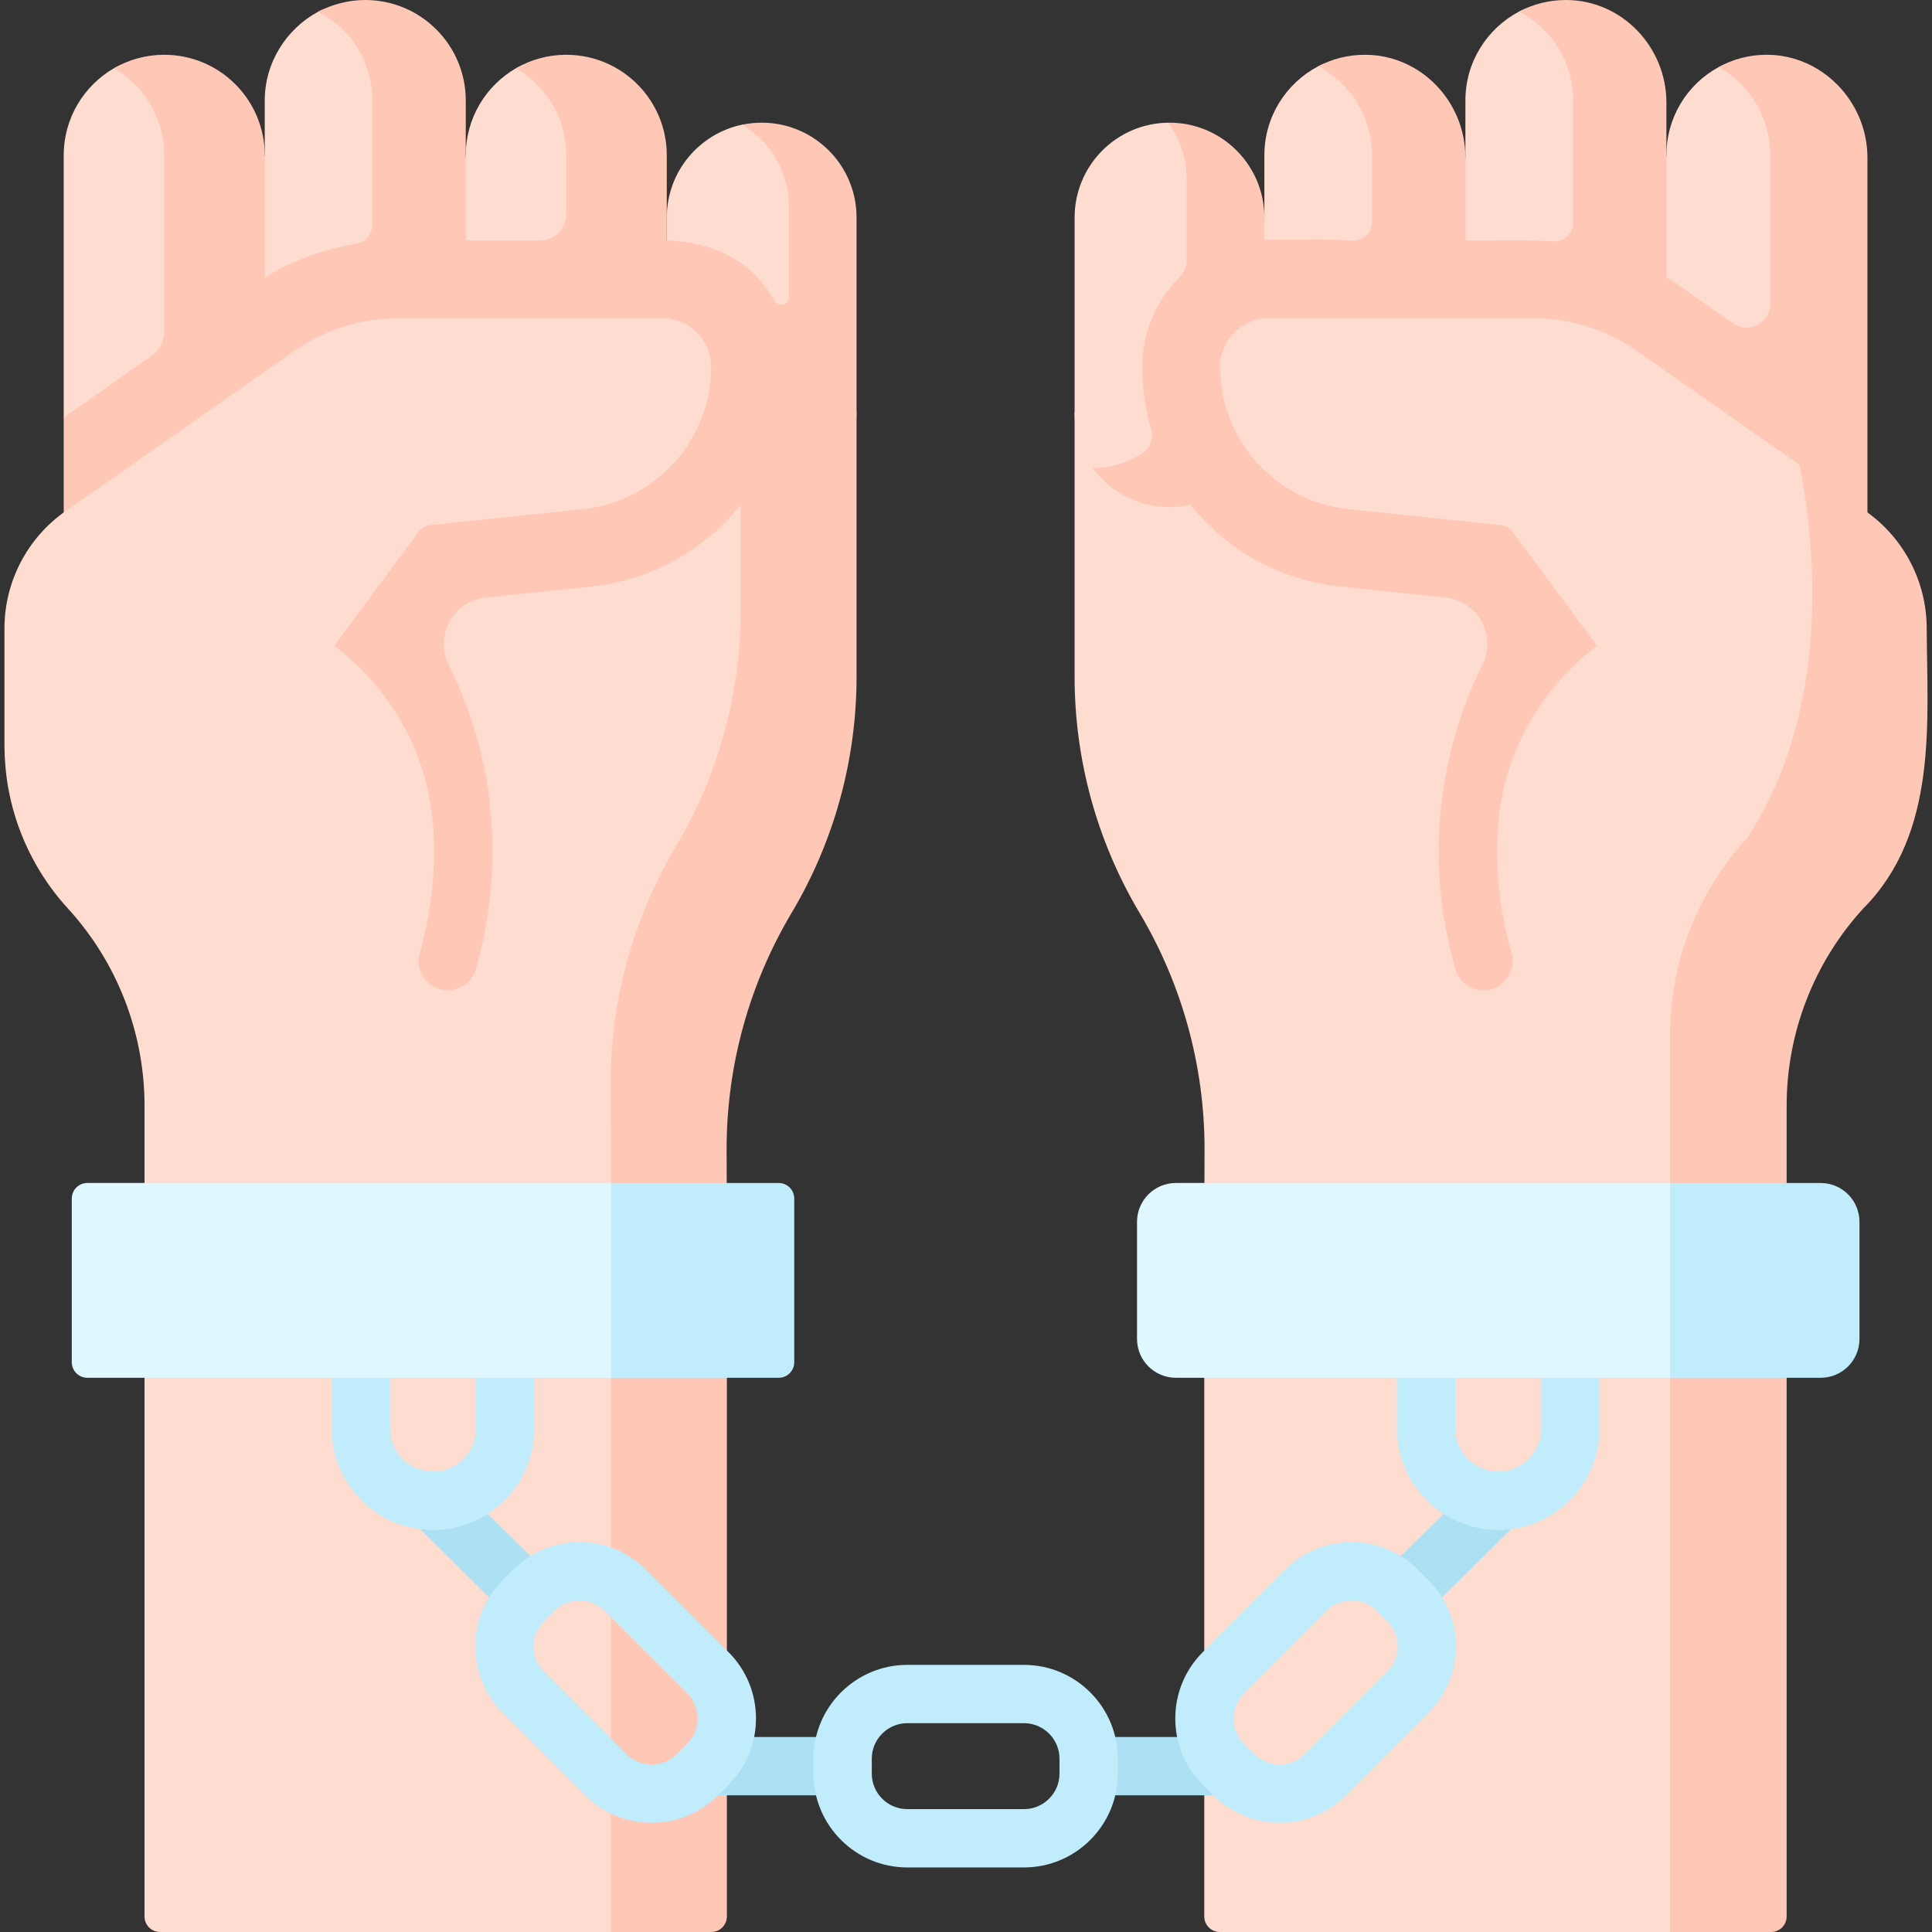
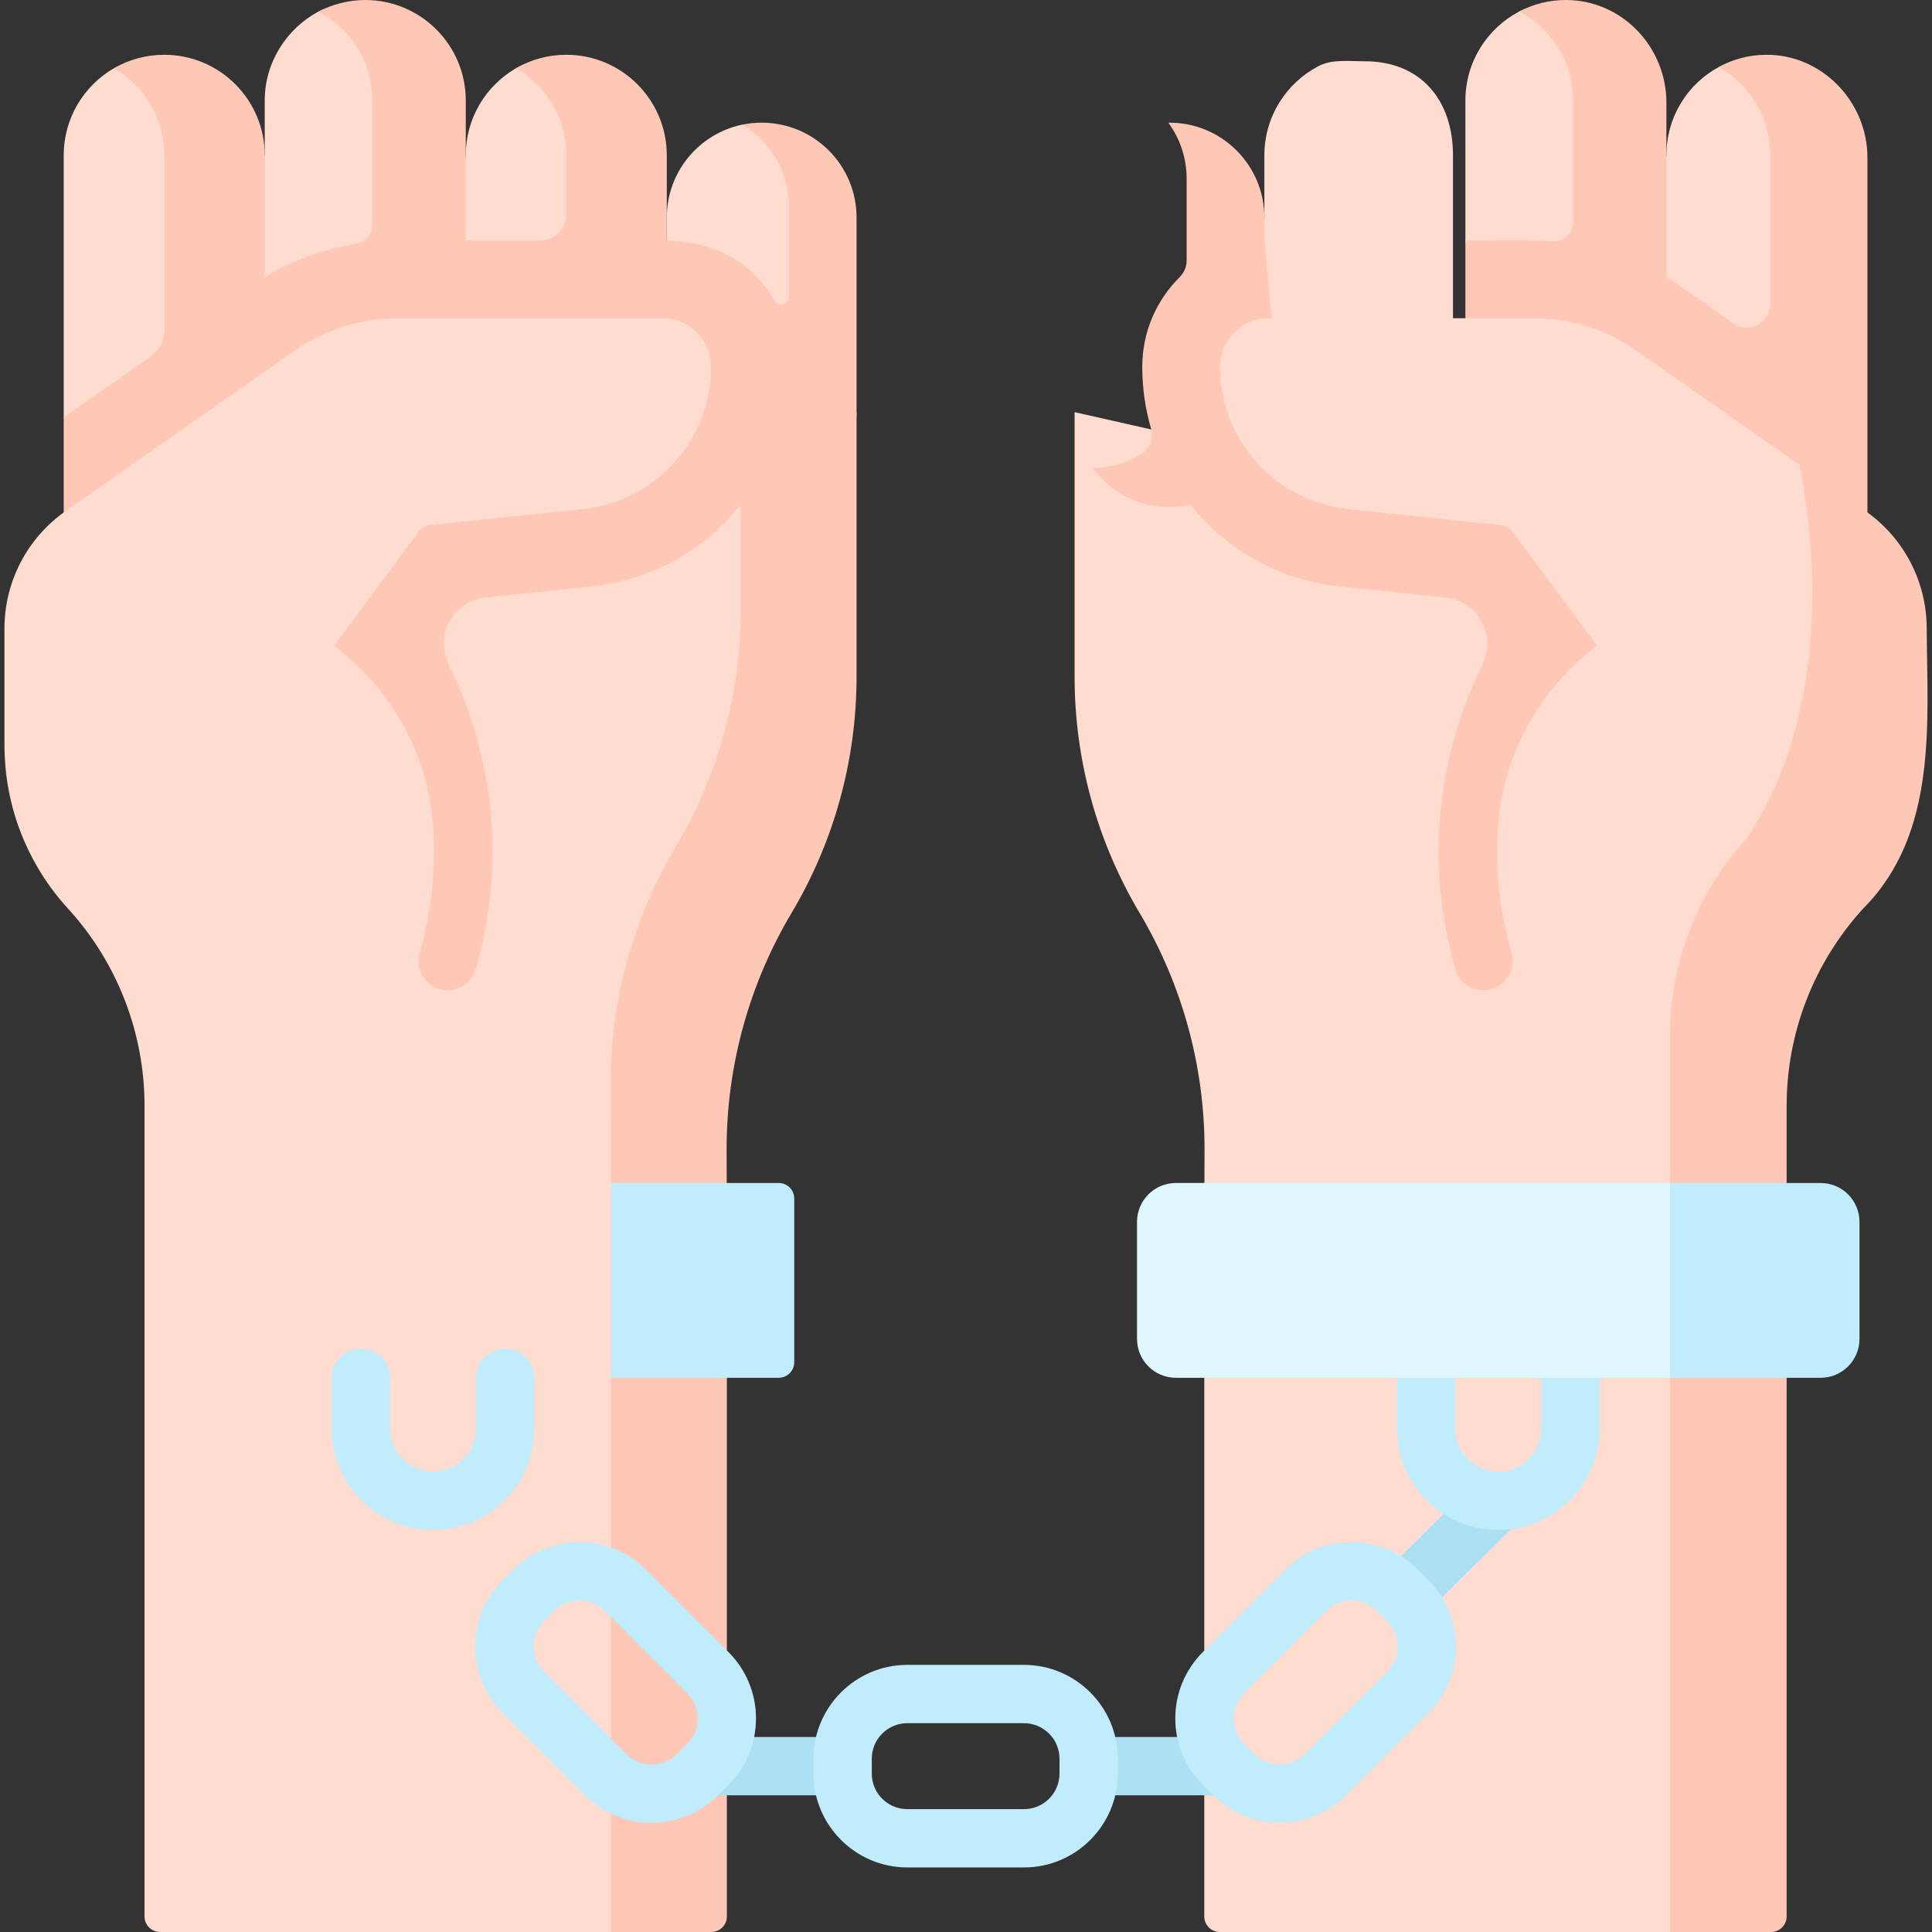
<svg xmlns="http://www.w3.org/2000/svg" id="Capa_1" enable-background="new 0 0 512 512" height="512" viewBox="0 0 512 512" width="512">
  <rect x="0" y="0" width="512" height="512" fill="#333333" stroke="none" />
  <g>
    <g>
      <path d="m16.886 140.299 4.716-18.664-4.716-10.994v-69.489c0-9.862 5.36-18.471 13.325-23.076 3.917-2.264 8.462-1.156 13.311-1.156 14.711 0 23.069 11.08 23.069 25.791l-.064 86.833z" fill="#ffdcd0" />
    </g>
    <path d="m70.162 41.156 9.84 30.487-9.84 57.119-53.281 11.538v-29.659l23.226-16.277c2.146-1.504 3.424-3.961 3.424-6.582v-46.626c0-7.356-2.977-14.021-7.798-18.842-1.638-1.638-3.493-3.07-5.523-4.234 3.915-2.266 8.459-3.564 13.311-3.564 7.356 0 14.01 2.977 18.832 7.798s7.809 11.486 7.809 18.842z" fill="#ffc7b6" />
    <g>
      <path d="m123.431 102.122-4.095-35.462 4.095-25.507c0-9.861 5.359-18.469 13.322-23.074 3.917-2.265 8.856-1.43 13.707-1.43 14.711 0 22.688 12.612 22.688 27.322l.145 58.15c0 14.711-8.515 26.636-23.226 26.636-14.149.126-26.61-12.003-26.636-26.635z" fill="#ffdcd0" />
    </g>
    <g>
      <path d="m73.281 87.605-3.119-14.102-.004-46.867c0-10.114 5.798-18.994 14.101-23.504 3.774-2.05 7.941-1.531 12.538-1.531 14.711 0 23.605 12.631 23.605 27.342l-1.26 58.66c0 14.711-7.637 26.639-22.347 26.639-14.149.124-23.488-12.004-23.514-26.637z" fill="#ffdcd0" />
    </g>
    <path d="m42.647 150.916 172.929-41.923-1.731 70.341c0 22.025-5.944 43.659-17.214 62.583-11.27 18.935-11.778 33.962-11.778 55.987 0 .155.072 19.295.072 19.295v15.504l2.024 169.927c0 2.276-1.845 4.121-4.121 4.121l-20.897 5.249h-119.51c-2.276 0-4.121-1.845-4.121-4.121v-214.854c0-19.357-7.252-38.014-20.325-52.292-3.173-3.461-5.924-7.232-8.231-11.249-1.628-2.823-3.039-5.748-4.213-8.777-2.215-5.687-3.616-11.693-4.121-17.832z" fill="#ffdcd0" />
    <path d="m226.997 109.22v70.114c0 22.025-5.944 43.659-17.214 62.583-11.27 18.935-17.225 40.569-17.225 62.594v.453l.072 18.842v184.073c0 2.277-1.844 4.121-4.121 4.121h-26.579v-205.706l-.072-18.842v-.453c0-22.025 5.954-43.659 17.225-62.594 11.27-18.924 17.214-40.558 17.214-62.583v-45.658z" fill="#ffc7b6" />
    <path d="m16.893 140.3 25.754-5.573v-.01z" fill="#ffc7b6" />
    <path d="m223.469 59.533 1.454 46.685c0 6.943-1.081 10.633-5.634 15.186s-10.838 7.366-17.781 7.366c-13.887 0-24.804-10.556-24.804-24.443v-46.668c0-12.12 8.573-22.243 19.984-24.619 1.673-.348 4.352 1.475 6.129 1.478 6.943 0 8.753 2.691 13.297 7.234 4.542 4.554 7.355 10.838 7.355 17.781z" fill="#ffdcd0" />
    <g fill="#ffc7b6">
      <path d="m80.002 108.272c.628.515 1.267.999 1.937 1.442-.67-.453-1.319-.927-1.937-1.442z" />
      <path d="m87.973 170.639c15.261 11.327 25.226 28.588 26.749 47.533.841 10.465-.037 21.129-2.754 31.585l-.783 2.988c-1.071 4.131 1.411 8.355 5.542 9.426.649.165 1.298.247 1.947.247 3.431 0 6.562-2.308 7.469-5.79l.783-2.988c6.814-26.258 3.766-53.702-7.997-77.431-2.077-4.191-1.679-9.181 1.109-12.937 2.066-2.783 5.204-4.571 8.65-4.931l27.887-2.908c16.205-1.69 30.256-9.818 39.724-21.696 0 0-10.935-14.084-10.935-26.065l-8.659-5.551c0 14.711-11.919 26.64-26.63 26.64-8.508-.352-16.665-3.806-22.108-11.775l-26.98 2.823-28.948 39.003z" />
      <path d="m123.433 26.64v60.966c0 14.711-11.93 26.63-26.641 26.63-13.106.38-26.734 3.19-26.63-12.115v-28.618c7.469-4.511 15.657-7.51 24.207-8.891 2.499-.404 4.308-2.61 4.308-5.142v-32.83c0-7.356-2.987-14.01-7.809-18.832-1.885-1.885-4.22-3.409-6.61-4.677 3.699-1.946 8.063-3.131 12.534-3.131 7.356 0 14.021 2.987 18.842 7.809 4.822 4.821 7.799 11.476 7.799 18.831z" />
      <path d="m176.704 41.156v60.966c0 14.711-11.929 26.64-26.64 26.64-13.162.371-26.733-11.342-26.63-26.64l-3.515-29.354 3.515-9.031h19.672c3.848 0 6.968-3.12 6.968-6.968v-15.613c0-7.356-2.977-14.021-7.798-18.842-1.638-1.638-3.493-3.071-5.522-4.235 3.915-2.266 8.458-3.564 13.31-3.564 7.355 0 14.01 2.977 18.832 7.798 4.82 4.822 7.808 11.487 7.808 18.843z" />
      <path d="m226.997 57.659v51.561c-.114 15.133-14.198 28.228-30.741 24.498-10.024-1.933-19.674-12.394-19.553-24.498l-5.592-31.216 5.592-14.246c14.387.522 23.29 6.761 28.507 15.922 1.049 1.843 3.851 1.116 3.851-1.005v-23.972c0-6.943-2.812-13.227-7.356-17.781-1.504-1.494-3.183-2.802-5.017-3.873 1.679-.361 3.41-.536 5.182-.536 6.943 0 13.228 2.823 17.771 7.366 4.544 4.553 7.356 10.837 7.356 17.78z" />
    </g>
    <path d="m1.183 166.549v30.988c0 1.782.072 3.564.227 5.336l87.174-31.781 22.47-30.285c.688-.927 1.734-1.523 2.882-1.643l40.497-4.221c9.673-1.01 18.172-5.594 24.261-12.342 6.099-6.758 9.766-15.69 9.766-25.415 0-7.098-5.759-12.846-12.846-12.846h-70.32c-9.746 0-19.254 2.998-27.238 8.592l-60.688 42.526c-10.149 7.109-16.185 18.709-16.185 31.091z" fill="#ffdcd0" />
    <path d="m503.76 199.35c-.505 6.14-1.906 12.146-4.121 17.832-1.174 3.029-2.586 5.954-4.213 8.777-2.308 4.018-5.058 7.788-8.231 11.249-13.073 14.278-23.27 36.297-23.27 55.654l1.357 211.368c0 2.276-1.845 4.121-4.121 4.121l-18.588 3.649h-119.306c-2.276 0-4.121-1.845-4.121-4.121v-168.568-15.504l.072-18.842c0-.155 0-.299 0-.453 0-22.025-5.954-43.659-17.225-62.594-11.27-18.924-17.214-40.558-17.214-62.583v-70.115l184.351 41.697z" fill="#ffdcd0" />
-     <path d="m333.274 60.115-2.957 47.364c0 13.887-7.638 23.076-21.525 23.076-6.943 0-9.869.36-14.423-4.193-.913-.913-3.98-1.257-4.745-2.302-3.047-4.161-4.844-9.29-4.844-14.84v-51.561c0-6.943 2.812-13.227 7.355-17.781 4.483-4.483 10.66-7.288 17.485-7.361.091-.001.547.465.638.465 13.897-.021 23.016 13.236 23.016 27.133z" fill="#ffdcd0" />
    <path d="m335.073 57.659 3.872 18.454-3.872 33.107c.033 11.951-9.42 25.061-25.147 25.147-6.943 0-13.228-2.812-17.781-7.366-.917-.917-1.762-1.896-2.514-2.946 4.657-.052 9.015-1.374 12.737-3.638 2.317-1.409 3.412-4.239 2.659-6.844-1.505-5.205-2.312-10.703-2.312-16.386 0-9.259 3.776-17.64 9.871-23.7 1.186-1.18 1.883-2.763 1.883-4.436v-21.694c0-5.553-1.79-10.678-4.849-14.84.003-.005-.003.005 0 0 14.023-.17 25.453 11.154 25.453 25.142z" fill="#ffc7b6" />
    <g>
      <path d="m385.056 102.122v-60.97c0-14.711-8.637-24.914-23.348-24.914-4.463 0-8.666-.619-12.361 1.321-8.485 4.455-14.275 13.345-14.275 23.593v22.353l3.541 38.616c0 14.711 8.384 26.636 23.095 26.636 14.711.001 23.348-11.924 23.348-26.635z" fill="#ffdcd0" />
-       <path d="m388.343 41.728 3.542 18.824-3.542 41.571c0 7.356-2.977 14.01-7.798 18.832-8.536 9.487-28.682 11.365-39.034-1.494-4.018-4.656-6.439-10.714-6.439-17.338v-38.617c6.25.115 15.6-.28 23.294.24 2.837.192 5.252-2.03 5.252-4.874v-17.715c0-10.25-5.783-19.147-14.271-23.597 3.726-1.967 7.992-3.066 12.504-3.043 14.75.075 26.492 12.461 26.492 27.211z" fill="#ffc7b6" />
    </g>
    <path d="m490.879 138.506.97-94.243c0-14.711-9.335-28.142-24.046-28.142-4.597 0-8.562-.389-12.336 1.661-8.303 4.511-13.851 13.257-13.851 23.371l-1.876 17.847 1.876 69.758z" fill="#ffdcd0" />
    <path d="m494.885 140.3-25.754-5.573v-.01z" fill="#ffc7b6" />
    <path d="m431.776 108.272c-.628.515-1.267.999-1.937 1.442.67-.453 1.319-.927 1.937-1.442z" fill="#ffc7b6" />
    <path d="m494.885 41.73v98.57l-53.271-11.538-5.226-47.656 5.226-7.603c1.339.804 2.648 1.659 3.935 2.555l13.752 9.636c4.139 2.9 9.829-.061 9.829-5.114v-39.424c0-10.034-5.464-18.831-13.664-23.374 3.744-2.085 7.966-3.224 12.542-3.265 14.783-.134 26.877 12.43 26.877 27.213z" fill="#ffc7b6" />
    <g>
      <path d="m438.328 87.605v-60.969c0-14.711-8.637-24.914-23.348-24.914-4.463 0-8.666-.619-12.361 1.321-8.485 4.455-14.275 13.345-14.275 23.593v37.101l3.541 23.868c0 14.711 8.384 26.636 23.095 26.636 14.711.001 23.348-11.925 23.348-26.636z" fill="#ffdcd0" />
      <path d="m441.615 27.212v60.395c0 7.356-2.977 14.011-7.798 18.832-8.536 9.487-28.682 11.365-39.034-1.494-4.018-4.656-6.439-10.714-6.439-17.338v-23.87c6.25.115 15.6-.28 23.294.24 2.837.192 5.252-2.03 5.252-4.874v-32.463c0-10.25-5.783-19.147-14.271-23.597 3.726-1.967 7.992-3.066 12.504-3.043 14.749.076 26.492 12.462 26.492 27.212z" fill="#ffc7b6" />
    </g>
    <path d="m423.805 170.639c-15.261 11.327-25.226 28.588-26.749 47.533-.841 10.465.037 21.129 2.754 31.585l.783 2.988c1.071 4.131-1.411 8.355-5.542 9.426-.649.165-1.298.247-1.947.247-3.431 0-6.562-2.308-7.469-5.79l-.783-2.988c-6.814-26.258-3.766-53.702 7.997-77.431 2.077-4.191 1.679-9.181-1.109-12.937-2.066-2.783-5.204-4.571-8.65-4.931l-27.886-2.908c-16.205-1.69-30.256-9.818-39.724-21.696 10.377-10.455 15.904-12.537 15.904-24.518l3.69-7.098c0 14.711 11.919 26.64 26.63 26.64 7.355 0 14.01-2.977 18.832-7.798 1.216-1.216 2.308-2.545 3.276-3.976l26.98 2.823 28.948 39.003z" fill="#ffc7b6" />
    <path d="m508.033 169.597-.477 26.502c0 1.782-1.706 3.299-1.861 5.071l-82.5-30.077-22.47-30.285c-.688-.927-1.734-1.523-2.882-1.643l-40.497-4.221c-9.673-1.01-18.172-5.594-24.261-12.342-6.099-6.758-9.766-15.69-9.766-25.415 0-7.098 5.759-12.846 12.846-12.846h70.32c9.746 0 19.254 2.998 27.238 8.592l43.146 30.233 14.979 15.34c10.148 7.108 16.185 18.708 16.185 31.091z" fill="#ffdcd0" />
    <path d="m510.595 166.549c.127 24.76 3.057 54.209-16.792 74.183-13.073 14.278-20.325 32.935-20.325 52.292v214.855c0 2.277-1.844 4.121-4.121 4.121h-26.785v-237.519c0-19.357 7.252-38.014 20.325-52.292 18.765-27.864 20.427-66.665 13.969-99.021l17.544 12.29c10.149 7.109 16.185 18.709 16.185 31.091z" fill="#ffc7b6" />
    <g>
      <g>
-         <path d="m137.798 428.256c-1.964 0-3.928-.743-5.435-2.234l-23.043-22.802c-3.033-3.001-3.059-7.893-.057-10.927 3.003-3.034 7.894-3.058 10.927-.057l23.043 22.802c3.033 3.001 3.059 7.893.057 10.927-1.511 1.526-3.501 2.291-5.492 2.291z" fill="#aee0f4" />
-       </g>
+         </g>
      <g>
        <path d="m223.303 475.778h-36.129c-4.267 0-7.726-3.459-7.726-7.726s3.459-7.726 7.726-7.726h36.129c4.267 0 7.726 3.459 7.726 7.726s-3.459 7.726-7.726 7.726z" fill="#aee0f4" />
      </g>
      <g>
        <path d="m324.634 475.778h-36.129c-4.267 0-7.726-3.459-7.726-7.726s3.459-7.726 7.726-7.726h36.129c4.267 0 7.726 3.459 7.726 7.726s-3.459 7.726-7.726 7.726z" fill="#aee0f4" />
      </g>
      <g>
        <path d="m374.009 428.256c-1.991 0-3.981-.765-5.492-2.292-3.002-3.033-2.976-7.926.057-10.927l23.043-22.802c3.033-3.001 7.925-2.977 10.927.057 3.001 3.033 2.976 7.926-.057 10.927l-23.043 22.802c-1.506 1.49-3.471 2.235-5.435 2.235z" fill="#aee0f4" />
      </g>
      <g>
        <path d="m114.755 405.454c-14.801 0-26.843-12.042-26.843-26.843v-13.485c0-4.268 3.459-7.726 7.726-7.726s7.726 3.459 7.726 7.726v13.485c0 6.281 5.11 11.39 11.39 11.39s11.39-5.11 11.39-11.39v-13.485c0-4.268 3.459-7.726 7.726-7.726s7.726 3.459 7.726 7.726v13.485c.002 14.8-12.04 26.843-26.841 26.843z" fill="#c0ecfc" />
      </g>
      <g>
        <path d="m172.683 483.06c-6.37 0-12.739-2.425-17.588-7.273l-21.855-21.855c-4.698-4.699-7.286-10.946-7.286-17.59s2.588-12.89 7.286-17.589l2.785-2.784c4.697-4.698 10.944-7.286 17.588-7.286 6.645 0 12.891 2.588 17.589 7.287l21.855 21.853c4.698 4.699 7.286 10.946 7.286 17.59s-2.588 12.89-7.286 17.589l-2.784 2.784c-4.851 4.85-11.22 7.274-17.59 7.274zm-6.662-18.2c3.673 3.674 9.651 3.674 13.324 0l2.784-2.784c1.78-1.78 2.76-4.146 2.76-6.662 0-2.517-.98-4.883-2.76-6.663l-21.855-21.853c-1.78-1.781-4.145-2.761-6.662-2.761-2.516 0-4.882.98-6.661 2.76l-2.785 2.785c-1.779 1.779-2.759 4.145-2.759 6.661 0 2.517.98 4.883 2.76 6.663z" fill="#c0ecfc" />
      </g>
      <g>
        <path d="m271.358 494.893h-30.908c-13.715 0-24.874-11.158-24.874-24.873v-3.938c0-13.715 11.158-24.874 24.874-24.874h30.907c13.715 0 24.874 11.159 24.874 24.874v3.938c0 13.715-11.158 24.873-24.873 24.873zm-30.908-38.232c-5.195 0-9.421 4.226-9.421 9.422v3.938c0 5.194 4.226 9.421 9.421 9.421h30.907c5.195 0 9.421-4.226 9.421-9.421v-3.938c0-5.195-4.226-9.422-9.421-9.422z" fill="#c0ecfc" />
      </g>
      <g>
        <path d="m339.125 483.06c-6.37 0-12.739-2.425-17.589-7.273l-2.785-2.786c-4.698-4.697-7.285-10.944-7.285-17.588s2.588-12.89 7.285-17.589l21.856-21.855c4.698-4.698 10.944-7.286 17.589-7.286 6.644 0 12.891 2.588 17.589 7.287l2.783 2.783c4.699 4.698 7.286 10.945 7.286 17.589s-2.588 12.89-7.285 17.589l-21.855 21.856c-4.85 4.849-11.22 7.273-17.589 7.273zm12.125-12.736h.01zm6.946-46.186c-2.517 0-4.882.98-6.661 2.76l-21.856 21.855c-1.779 1.779-2.76 4.145-2.76 6.662 0 2.516.98 4.882 2.76 6.661l2.785 2.786c3.672 3.672 9.649 3.673 13.323-.001l21.855-21.855c1.779-1.779 2.76-4.145 2.76-6.662 0-2.516-.98-4.882-2.76-6.661l-2.784-2.784c-1.781-1.781-4.146-2.761-6.662-2.761z" fill="#c0ecfc" />
      </g>
      <g>
        <path d="m397.053 405.454c-14.801 0-26.843-12.042-26.843-26.843v-13.485c0-4.268 3.459-7.726 7.726-7.726s7.726 3.459 7.726 7.726v13.485c0 6.281 5.11 11.39 11.39 11.39s11.39-5.11 11.39-11.39v-13.485c0-4.268 3.459-7.726 7.726-7.726s7.726 3.459 7.726 7.726v13.485c.001 14.8-12.04 26.843-26.841 26.843z" fill="#c0ecfc" />
      </g>
    </g>
    <path d="m311.625 365.126h130.947l37.035-2.575c5.69 0 10.302-4.612 10.302-10.302l.121-24.362c0-5.69-4.612-10.302-10.302-10.302l-37.156-4.084h-130.947c-5.69 0-10.302 4.612-10.302 10.302v31.021c0 5.689 4.613 10.302 10.302 10.302z" fill="#dff8ff" />
    <path d="m492.784 323.807v31.019c0 5.687-4.615 10.302-10.302 10.302h-39.909v-51.622h39.909c5.686-.001 10.302 4.604 10.302 10.301z" fill="#c0ecfc" />
-     <path d="m202.768 361.52-40.837 3.605h-138.785c-2.276 0-4.121-1.845-4.121-4.121v-43.383c0-2.276 1.845-4.121 4.121-4.121h138.784l40.886 3.602c2.276 0 4.121 1.845 4.121 4.121l-.048 36.176c0 2.276-1.845 4.121-4.121 4.121z" fill="#dff8ff" />
    <path d="m210.483 317.625v43.381c0 2.277-1.844 4.121-4.121 4.121h-44.432v-51.622h44.432c2.277 0 4.121 1.844 4.121 4.12z" fill="#c0ecfc" />
  </g>
</svg>